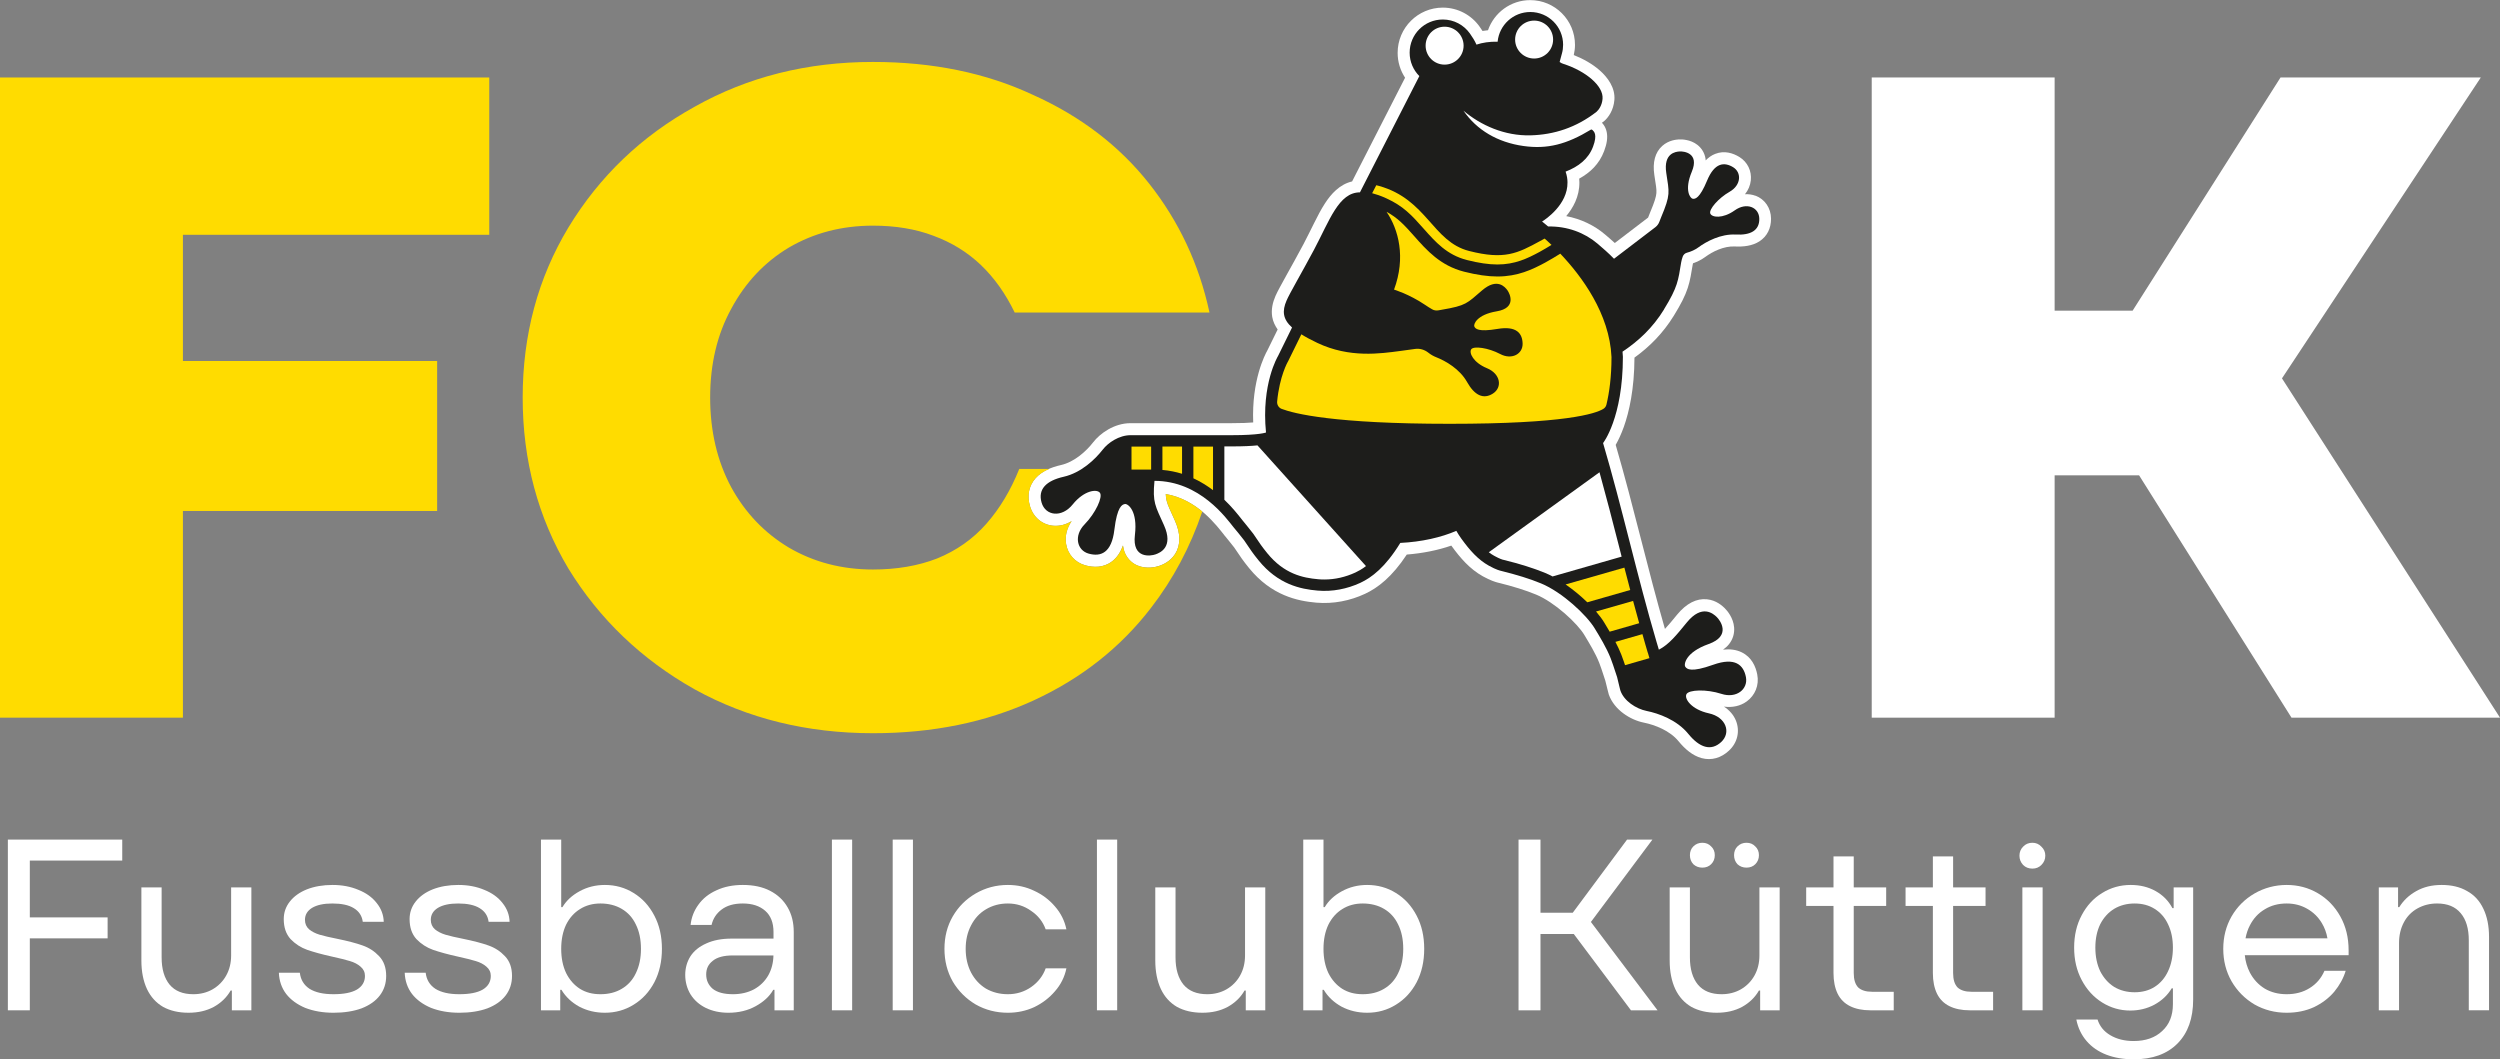
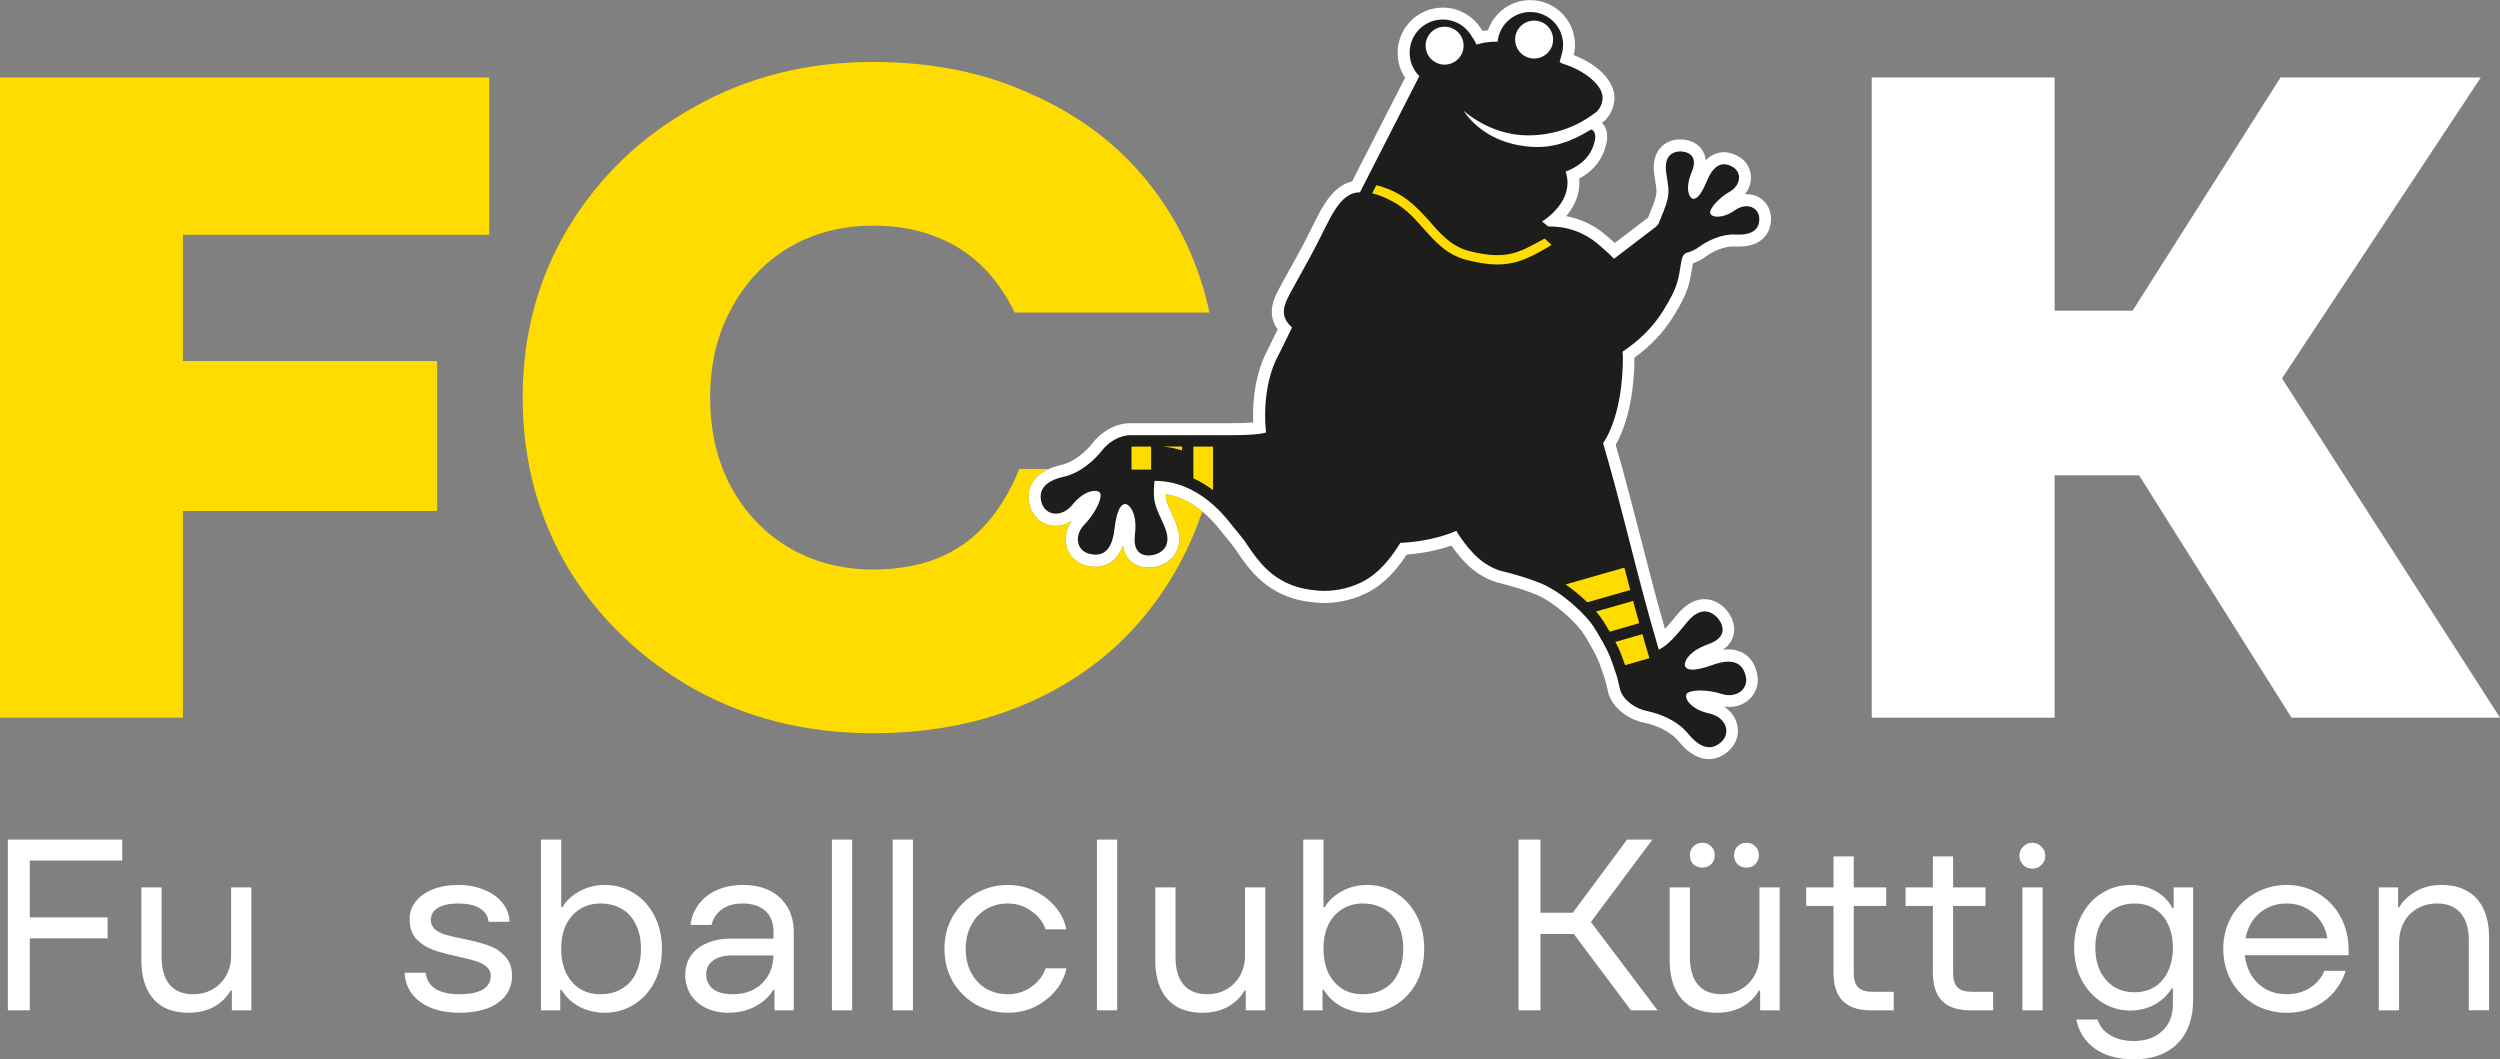
<svg xmlns="http://www.w3.org/2000/svg" id="Ebene_1" data-name="Ebene 1" viewBox="0 0 410.05 173.75">
  <rect x="0" y="0" width="410.05" height="173.75" fill="#808080" stroke="none" />
  <defs>
    <style>
      .cls-1 {
        fill: #1d1d1b;
      }

      .cls-2 {
        fill: #fff;
      }

      .cls-3 {
        fill: #ffdc00;
      }
    </style>
  </defs>
  <g>
    <path class="cls-2" d="M103.93,146.47c-1.41-.88-2.99-1.32-4.72-1.32-1.52,0-2.91.35-4.16,1.04-1.23.67-2.16,1.53-2.8,2.6h-.2v-11.08h-3.32v28h3.16v-3.36h.2c.69,1.15,1.67,2.07,2.92,2.76,1.28.67,2.68,1,4.2,1,1.73,0,3.31-.44,4.72-1.32,1.44-.88,2.57-2.11,3.4-3.68.83-1.6,1.24-3.43,1.24-5.48s-.41-3.87-1.24-5.44c-.83-1.6-1.96-2.84-3.4-3.72ZM104.29,159.63c-.53,1.12-1.31,1.97-2.32,2.56-.99.59-2.15.88-3.48.88s-2.4-.29-3.36-.88c-.96-.61-1.72-1.48-2.28-2.6-.53-1.12-.8-2.44-.8-3.96s.27-2.84.8-3.96c.56-1.12,1.32-1.97,2.28-2.56.96-.61,2.08-.92,3.36-.92s2.49.29,3.48.88c1.01.59,1.79,1.44,2.32,2.56.56,1.12.84,2.45.84,4s-.28,2.85-.84,4Z" />
    <rect class="cls-2" x="146.42" y="137.71" width="3.32" height="28" />
    <rect class="cls-2" x="136.45" y="137.71" width="3.32" height="28" />
    <path class="cls-2" d="M126.31,146.11c-1.23-.64-2.72-.96-4.48-.96-1.63,0-3.07.29-4.32.88-1.25.56-2.24,1.35-2.96,2.36-.72.99-1.15,2.09-1.28,3.32h3.44c.24-1.04.79-1.88,1.64-2.52.88-.67,2.04-1,3.48-1,1.55,0,2.77.4,3.68,1.2.91.8,1.36,1.96,1.36,3.48v1.08h-6.88c-1.63,0-3.01.27-4.16.8-1.15.51-2.01,1.21-2.6,2.12-.56.91-.84,1.92-.84,3.04s.29,2.24.88,3.2c.59.93,1.41,1.67,2.48,2.2,1.09.53,2.33.8,3.72.8,1.68,0,3.17-.36,4.48-1.08,1.31-.72,2.27-1.61,2.88-2.68h.2v3.36h3.16v-12.84c0-1.55-.33-2.89-1-4.04-.67-1.17-1.63-2.08-2.88-2.72ZM126.03,159.95c-.56.99-1.35,1.76-2.36,2.32-1.01.53-2.16.8-3.44.8-1.47,0-2.57-.29-3.32-.88-.72-.61-1.08-1.4-1.08-2.36s.36-1.68,1.08-2.24c.72-.59,1.81-.88,3.28-.88h6.67c-.02,1.19-.3,2.27-.83,3.24Z" />
    <path class="cls-2" d="M286.46,142.31c.59,0,1.07-.19,1.44-.56.4-.4.6-.89.6-1.48s-.2-1.07-.6-1.44c-.37-.4-.85-.6-1.44-.6s-1.08.2-1.48.6c-.37.37-.56.85-.56,1.44s.19,1.08.56,1.48c.4.37.89.56,1.48.56Z" />
    <path class="cls-2" d="M279.22,142.31c.59,0,1.07-.19,1.44-.56.4-.4.6-.89.6-1.48s-.2-1.07-.6-1.44c-.37-.4-.85-.6-1.44-.6s-1.08.2-1.48.6c-.37.37-.56.85-.56,1.44s.19,1.08.56,1.48c.4.37.89.56,1.48.56Z" />
    <path class="cls-2" d="M161.71,149.15c1.07-.64,2.27-.96,3.6-.96,1.41,0,2.68.4,3.8,1.2,1.15.77,1.95,1.79,2.4,3.04h3.4c-.29-1.41-.92-2.67-1.88-3.76-.93-1.09-2.07-1.95-3.4-2.56-1.33-.64-2.77-.96-4.32-.96-1.92,0-3.68.47-5.28,1.4-1.57.91-2.83,2.16-3.76,3.76-.91,1.57-1.36,3.35-1.36,5.32s.45,3.76,1.36,5.36c.93,1.57,2.19,2.83,3.76,3.76,1.6.91,3.36,1.36,5.28,1.36,1.55,0,2.99-.31,4.32-.92,1.33-.64,2.47-1.51,3.4-2.6.96-1.09,1.59-2.35,1.88-3.76h-3.4c-.45,1.25-1.25,2.28-2.4,3.08-1.12.77-2.39,1.16-3.8,1.16-1.33,0-2.53-.31-3.6-.92-1.04-.64-1.85-1.52-2.44-2.64-.59-1.15-.88-2.44-.88-3.88s.29-2.72.88-3.84c.59-1.15,1.4-2.03,2.44-2.64Z" />
    <polygon class="cls-2" points="1.29 165.71 4.89 165.71 4.89 153.91 17.65 153.91 17.65 150.47 4.89 150.47 4.89 141.15 20.05 141.15 20.05 137.71 1.29 137.71 1.29 165.71" />
-     <path class="cls-2" d="M59.46,155.07c-1.04-.37-2.41-.73-4.12-1.08-1.23-.24-2.2-.47-2.92-.68-.69-.21-1.27-.51-1.72-.88-.45-.4-.68-.92-.68-1.56,0-.83.39-1.48,1.16-1.96.8-.48,1.91-.72,3.32-.72,1.52,0,2.69.25,3.52.76.85.51,1.35,1.25,1.48,2.24h3.44c-.03-1.12-.41-2.15-1.16-3.08-.72-.93-1.72-1.65-3-2.16-1.25-.53-2.67-.8-4.24-.8s-2.97.24-4.2.72c-1.2.48-2.13,1.15-2.8,2-.67.85-1,1.81-1,2.88,0,1.36.37,2.45,1.12,3.28.77.8,1.68,1.39,2.72,1.76,1.07.37,2.44.75,4.12,1.12,1.23.27,2.19.51,2.88.72.72.21,1.31.52,1.76.92.48.4.72.91.72,1.52,0,.96-.44,1.71-1.32,2.24-.88.51-2.16.76-3.84.76s-2.96-.29-3.92-.88c-.93-.61-1.47-1.49-1.6-2.64h-3.44c.05,1.33.45,2.49,1.2,3.48.75.96,1.79,1.72,3.12,2.28,1.36.53,2.91.8,4.64.8s3.29-.24,4.6-.72c1.31-.51,2.31-1.21,3-2.12.69-.91,1.04-1.97,1.04-3.2,0-1.36-.39-2.44-1.16-3.24-.75-.8-1.65-1.39-2.72-1.76Z" />
    <path class="cls-2" d="M80.1,155.07c-1.04-.37-2.41-.73-4.12-1.08-1.23-.24-2.2-.47-2.92-.68-.69-.21-1.27-.51-1.72-.88-.45-.4-.68-.92-.68-1.56,0-.83.39-1.48,1.16-1.96.8-.48,1.91-.72,3.32-.72,1.52,0,2.69.25,3.52.76.85.51,1.35,1.25,1.48,2.24h3.44c-.03-1.12-.41-2.15-1.16-3.08-.72-.93-1.72-1.65-3-2.16-1.25-.53-2.67-.8-4.24-.8s-2.97.24-4.2.72c-1.2.48-2.13,1.15-2.8,2-.67.85-1,1.81-1,2.88,0,1.36.37,2.45,1.12,3.28.77.8,1.68,1.39,2.72,1.76,1.07.37,2.44.75,4.12,1.12,1.23.27,2.19.51,2.88.72.72.21,1.31.52,1.76.92.48.4.72.91.72,1.52,0,.96-.44,1.71-1.32,2.24-.88.51-2.16.76-3.84.76s-2.96-.29-3.92-.88c-.93-.61-1.47-1.49-1.6-2.64h-3.44c.05,1.33.45,2.49,1.2,3.48.75.96,1.79,1.72,3.12,2.28,1.36.53,2.91.8,4.64.8s3.29-.24,4.6-.72c1.31-.51,2.31-1.21,3-2.12.69-.91,1.04-1.97,1.04-3.2,0-1.36-.39-2.44-1.16-3.24-.75-.8-1.65-1.39-2.72-1.76Z" />
    <path class="cls-2" d="M37.91,156.71c0,1.23-.27,2.32-.8,3.28-.53.96-1.28,1.72-2.24,2.28-.93.53-1.99.8-3.16.8-1.71,0-3-.52-3.88-1.56-.88-1.07-1.32-2.56-1.32-4.48v-11.48h-3.32v12c0,1.81.31,3.37.92,4.68.61,1.28,1.49,2.25,2.64,2.92,1.17.64,2.56.96,4.16.96s2.96-.32,4.16-.96c1.2-.67,2.12-1.56,2.76-2.68h.2v3.24h3.2v-20.16h-3.32v11.16Z" />
    <path class="cls-2" d="M356.52,148.95h-.2c-.64-1.2-1.56-2.13-2.76-2.8-1.2-.67-2.56-1-4.08-1-1.71,0-3.27.44-4.68,1.32-1.41.85-2.53,2.07-3.36,3.64-.83,1.55-1.24,3.32-1.24,5.32s.41,3.75,1.24,5.32c.83,1.57,1.95,2.8,3.36,3.68,1.41.88,2.95,1.32,4.6,1.32,1.44,0,2.76-.32,3.96-.96,1.23-.67,2.17-1.56,2.84-2.68h.2v2.6c0,1.87-.59,3.33-1.76,4.4-1.15,1.09-2.71,1.64-4.68,1.64-1.49,0-2.77-.32-3.84-.96-1.04-.61-1.73-1.47-2.08-2.56h-3.48c.27,1.36.83,2.53,1.68,3.52.85.99,1.93,1.73,3.24,2.24,1.33.51,2.83.76,4.48.76,3.09,0,5.49-.87,7.2-2.6,1.71-1.73,2.56-4.13,2.56-7.2v-18.4h-3.2v3.4ZM355.6,159.31c-.51,1.09-1.24,1.95-2.2,2.56-.93.59-2.03.88-3.28.88s-2.37-.29-3.36-.88c-.96-.61-1.72-1.47-2.28-2.56-.53-1.12-.8-2.41-.8-3.88s.27-2.75.8-3.84c.56-1.09,1.32-1.93,2.28-2.52.99-.59,2.11-.88,3.36-.88s2.35.29,3.28.88c.96.59,1.69,1.43,2.2,2.52.53,1.09.8,2.37.8,3.84s-.27,2.76-.8,3.88Z" />
    <path class="cls-2" d="M333.35,138.23c-.61,0-1.12.21-1.52.64-.4.4-.6.89-.6,1.48s.2,1.09.6,1.52c.4.4.91.6,1.52.6s1.08-.2,1.48-.6c.43-.43.64-.93.64-1.52s-.21-1.08-.64-1.48c-.4-.43-.89-.64-1.48-.64Z" />
    <rect class="cls-2" x="331.71" y="145.55" width="3.32" height="20.16" />
    <path class="cls-2" d="M380.18,146.51c-1.55-.91-3.25-1.36-5.12-1.36s-3.68.47-5.28,1.4c-1.57.91-2.83,2.16-3.76,3.76-.91,1.6-1.36,3.37-1.36,5.32s.45,3.72,1.36,5.32c.93,1.6,2.19,2.87,3.76,3.8,1.6.91,3.36,1.36,5.28,1.36,1.65,0,3.15-.31,4.48-.92,1.33-.64,2.44-1.48,3.32-2.52.88-1.07,1.51-2.21,1.88-3.44h-3.48c-.53,1.23-1.35,2.17-2.44,2.84-1.07.67-2.32,1-3.76,1-1.36,0-2.56-.31-3.6-.92-1.04-.64-1.85-1.52-2.44-2.64-.44-.86-.72-1.81-.83-2.84h17.03v-.8c0-2.08-.45-3.93-1.36-5.56-.91-1.63-2.13-2.89-3.68-3.8ZM371.46,149.15c1.04-.64,2.24-.96,3.6-.96,1.23,0,2.33.28,3.32.84,1.01.56,1.83,1.35,2.44,2.36.46.76.77,1.6.93,2.52h-13.44c.14-.76.37-1.47.71-2.12.59-1.15,1.4-2.03,2.44-2.64Z" />
    <path class="cls-2" d="M321.07,161.95c-.48-.51-.72-1.29-.72-2.36v-11h5.32v-3.04h-5.32v-5.08h-3.32v5.08h-4.48v3.04h4.48v11c0,1.33.23,2.47.68,3.4.45.91,1.13,1.59,2.04,2.04.91.45,2.01.68,3.32.68h3.84v-3.04h-3.56c-1.01,0-1.77-.24-2.28-.72Z" />
    <path class="cls-2" d="M407.33,149.07c-.61-1.31-1.51-2.28-2.68-2.92-1.15-.67-2.53-1-4.16-1s-2.96.33-4.16,1c-1.2.67-2.13,1.55-2.8,2.64h-.2v-3.24h-3.16v20.16h3.32v-11.04c0-1.28.27-2.41.8-3.4.53-.99,1.28-1.75,2.24-2.28.96-.53,2.03-.8,3.2-.8,1.71,0,3,.53,3.88,1.6.88,1.04,1.32,2.52,1.32,4.44v11.48h3.32v-12.04c0-1.79-.31-3.32-.92-4.6Z" />
    <polygon class="cls-2" points="271.03 137.71 266.87 137.71 257.96 149.71 252.67 149.71 252.67 137.71 249.07 137.71 249.07 165.71 252.67 165.71 252.67 153.19 258.13 153.19 267.51 165.71 271.87 165.71 260.94 151.22 271.03 137.71" />
    <path class="cls-2" d="M204.21,156.71c0,1.23-.27,2.32-.8,3.28-.53.96-1.28,1.72-2.24,2.28-.93.53-1.99.8-3.16.8-1.71,0-3-.52-3.88-1.56-.88-1.07-1.32-2.56-1.32-4.48v-11.48h-3.32v12c0,1.81.31,3.37.92,4.68.61,1.28,1.49,2.25,2.64,2.92,1.17.64,2.56.96,4.16.96s2.96-.32,4.16-.96c1.2-.67,2.12-1.56,2.76-2.68h.2v3.24h3.2v-20.16h-3.32v11.16Z" />
    <path class="cls-2" d="M304.77,161.95c-.48-.51-.72-1.29-.72-2.36v-11h5.32v-3.04h-5.32v-5.08h-3.32v5.08h-4.48v3.04h4.48v11c0,1.33.23,2.47.68,3.4.45.91,1.13,1.59,2.04,2.04.91.45,2.01.68,3.32.68h3.84v-3.04h-3.56c-1.01,0-1.77-.24-2.28-.72Z" />
    <path class="cls-2" d="M228.96,146.47c-1.41-.88-2.99-1.32-4.72-1.32-1.52,0-2.91.35-4.16,1.04-1.23.67-2.16,1.53-2.8,2.6h-.2v-11.08h-3.32v28h3.16v-3.36h.2c.69,1.15,1.67,2.07,2.92,2.76,1.28.67,2.68,1,4.2,1,1.73,0,3.31-.44,4.72-1.32,1.44-.88,2.57-2.11,3.4-3.68.83-1.6,1.24-3.43,1.24-5.48s-.41-3.87-1.24-5.44c-.83-1.6-1.96-2.84-3.4-3.72ZM229.32,159.63c-.53,1.12-1.31,1.97-2.32,2.56-.99.59-2.15.88-3.48.88s-2.4-.29-3.36-.88c-.96-.61-1.72-1.48-2.28-2.6-.53-1.12-.8-2.44-.8-3.96s.27-2.84.8-3.96c.56-1.12,1.32-1.97,2.28-2.56.96-.61,2.08-.92,3.36-.92s2.49.29,3.48.88c1.01.59,1.79,1.44,2.32,2.56.56,1.12.84,2.45.84,4s-.28,2.85-.84,4Z" />
    <path class="cls-2" d="M288.58,156.71c0,1.23-.27,2.32-.8,3.28-.53.96-1.28,1.72-2.24,2.28-.93.53-1.99.8-3.16.8-1.71,0-3-.52-3.88-1.56-.88-1.07-1.32-2.56-1.32-4.48v-11.48h-3.32v12c0,1.81.31,3.37.92,4.68.61,1.28,1.49,2.25,2.64,2.92,1.17.64,2.56.96,4.16.96s2.96-.32,4.16-.96c1.2-.67,2.12-1.56,2.76-2.68h.2v3.24h3.2v-20.16h-3.32v11.16Z" />
    <rect class="cls-2" x="179.92" y="137.71" width="3.32" height="28" />
  </g>
  <g>
    <path class="cls-2" d="M287.96,32.12c-.56-.21-1.16-.3-1.75-.26.53-.66.87-1.44.96-2.28.16-1.52-.52-3.01-1.91-3.85-.99-.6-2.41-1.09-3.93-.49-.6.23-1.11.6-1.57,1.07,0-.09,0-.19-.02-.28-.16-1-.68-1.75-1.32-2.26-.6-.47-1.26-.69-1.75-.79-.5-.11-.97-.13-1.31-.11-.39.03-1.65.11-2.71,1.06-1.19,1.06-1.61,2.7-1.31,4.74.27,1.81.39,2.34.34,3-.05.59-.25,1.34-1.06,3.26h0c-.11.26-.21.52-.3.76l-5.46,4.17c-.57-.52-1.12-.99-1.59-1.39h0c-1.77-1.51-3.97-2.56-6.38-3.02,1.08-1.29,2.19-3.18,2.16-5.55h0s0,0,0,0c0-.19-.02-.39-.03-.6,1.77-.97,3.29-2.38,4.09-4.52.45-1.19.61-2.22.42-3.13-.1-.48-.28-.86-.5-1.17-.09-.13-.21-.26-.28-.35.1-.07.2-.13.29-.21l.05-.04.05-.04c.68-.6,1.51-1.76,1.65-3.44h0s0,0,0,0c.17-2.02-1.12-3.73-2.42-4.87-1.15-1.01-2.63-1.86-4.24-2.5.12-.54.2-1.09.2-1.66,0-4.08-3.31-7.35-7.34-7.35-3.2,0-5.93,2.06-6.93,4.94-.31.03-.61.07-.9.12-.16-.26-.33-.5-.48-.71h0c-1.34-1.89-3.55-3.12-6.03-3.12-4.07,0-7.41,3.3-7.41,7.42,0,1.51.45,2.91,1.22,4.08l-8.69,17.01c-2.05.48-3.45,2.05-4.47,3.63-.63.97-1.2,2.08-1.76,3.2-.57,1.14-1.13,2.29-1.75,3.47-.96,1.81-1.96,3.59-2.78,5.07-.79,1.43-1.5,2.71-1.8,3.4-.45,1.04-.75,2.21-.54,3.46.13.76.46,1.44.89,2.05l-1.69,3.44c-.4.71-2.59,4.9-2.32,11.81-.78.07-1.92.12-3.54.12h-16.58c-2.68,0-5,1.67-6.14,3.15h0c-1.11,1.43-3.06,3.22-5.28,3.72-1.6.36-3.13,1-4.16,2.15-1.14,1.29-1.4,2.92-.92,4.57.54,1.86,2.03,3.08,3.83,3.23,1.05.09,2.08-.19,3.01-.76-.79,1.15-1.13,2.47-.91,3.77.28,1.66,1.45,3.02,3.17,3.49h0c1.27.35,2.93.44,4.36-.65.83-.63,1.41-1.53,1.79-2.61.07.47.19.93.38,1.34.47,1,1.23,1.63,2.05,1.96.77.31,1.53.35,2.1.32.57-.04,1.09-.16,1.44-.28h0c.43-.15,1.75-.63,2.59-1.95.93-1.47.92-3.35-.06-5.52-.78-1.74-1.14-2.43-1.33-3.19-.08-.31-.14-.66-.15-1.12,5.25.89,8.44,5.3,9.58,6.71h0s0,.01,0,.01l.77.94.89,1.12.49.72h0c.44.67.97,1.46,1.94,2.65h0c3.66,4.5,7.93,5.4,11.03,5.67h0c2.8.24,5.54-.31,7.99-1.45h0c2.11-.98,4.44-2.78,6.85-6.44,2.65-.21,5.14-.72,7.3-1.47,0,.01.02.03.03.04,1.44,1.99,2.99,3.79,5.13,4.99h0c1.28.71,2.11.95,2.43,1.03,2.57.63,4.64,1.28,6.33,1.98h0c1.45.6,3.15,1.75,4.67,3.07,1.53,1.33,2.71,2.67,3.22,3.53h0c.83,1.38,1.83,3.01,2.45,4.58l.37,1.02.62,1.88s.03.11.05.19c.04.16.09.38.15.6.05.22.1.44.15.61.02.08.04.15.05.2.02.08.01.05,0,0,.01.08.09.39.16.62h0s0,0,0,0c0,.01,0,.03.01.05h0c.46,1.34,1.41,2.4,2.4,3.13,1.01.75,2.21,1.29,3.37,1.52,1.78.36,4.26,1.3,5.69,3.06,1.04,1.27,2.3,2.36,3.78,2.76,1.65.44,3.21-.05,4.46-1.21,1.42-1.3,1.85-3.19,1.18-4.9-.38-.97-1.09-1.76-1.98-2.34,1.37.19,2.7-.09,3.75-.86,1.34-.98,2.06-2.64,1.71-4.41-.25-1.31-.92-2.84-2.54-3.63-.92-.45-1.95-.57-3.07-.44.37-.26.7-.55.97-.89.69-.86.91-1.83.85-2.72-.06-.84-.37-1.55-.66-2.04-.29-.5-.63-.91-.9-1.17-.33-.32-1.35-1.29-2.89-1.44-1.71-.18-3.38.67-4.89,2.5-.81.99-1.44,1.76-2.01,2.36-1.38-4.81-2.66-9.74-3.93-14.72-1.33-5.18-2.67-10.39-4.15-15.47.03-.05.05-.09.08-.14.36-.64.81-1.57,1.26-2.82.88-2.48,1.72-6.2,1.74-11.35,2.44-1.76,4.66-3.96,6.46-6.88,1.17-1.9,1.85-3.24,2.28-4.55.42-1.28.58-2.47.82-3.86h0c0-.06.04-.13.05-.19.72-.24,1.4-.59,1.98-1.02h0c1.19-.88,3.09-1.83,4.88-1.73,1.39.07,2.85-.09,4.01-.83,1.31-.84,1.93-2.2,1.92-3.73-.01-1.75-1.02-3.19-2.56-3.78ZM270.33,35.68h0s0,0,0,0c0,0,0,0,0,0ZM270.31,35.7s0,0,0,0h0s0,0,0,0ZM277.84,42.77s0,0,0,0h0s0,0,0,0Z" />
    <path class="cls-1" d="M272.92,50.75c2.28-3.7,2.34-4.75,2.82-7.69.06-.34.15-.66.26-.97.11-.31.37-.56.69-.64.69-.18,1.35-.49,1.87-.87,1.34-.99,3.69-2.24,6.14-2.11,2.45.13,3.88-.68,3.86-2.57-.01-1.89-2.07-2.8-4.04-1.39-1.97,1.4-3.74,1.17-4,.51-.26-.66,1.31-2.51,3.19-3.58,1.87-1.07,1.99-3.14.55-4.02-1.44-.87-3.03-.77-4.26,2.19-1.23,2.97-1.97,3.05-2.36,2.99-.39-.06-1.44-1.36-.15-4.44,1.29-3.08-1.32-3.36-1.99-3.32-.67.04-2.68.28-2.2,3.52.48,3.25.75,3.49-.86,7.32-.1.24-.19.47-.27.69-.13.35-.35.65-.64.88l-6.8,5.19c-.9-.93-1.89-1.78-2.71-2.48-2.12-1.8-4.98-2.88-8.09-2.81-.62-.53-1-.81-1-.81.52-.33,4.22-2.76,4.17-6.43,0-.5-.08-1.09-.31-1.76,2.11-.82,3.74-2.07,4.5-4.09.76-2.02.14-2.48-.04-2.68-.21-.23-.34-.1-.34-.1-3.94,2.39-7.1,3.22-11.02,2.67-4.27-.6-7.67-2.62-9.86-5.8,2.84,2.4,6.74,4.16,11.01,4.05,3.84-.1,7.49-1.27,10.82-3.86.37-.33.9-1.04.99-2.13.18-2.11-2.75-4.54-6.36-5.71-.24-.08-.46-.16-.68-.33.16-.61.25-.93.38-1.41.13-.45.19-.93.19-1.42,0-2.97-2.41-5.37-5.38-5.37-2.8,0-5.1,2.14-5.36,4.87-1.3-.03-2.5.15-3.47.48-.28-.64-.69-1.28-1.08-1.83-.99-1.39-2.61-2.29-4.44-2.29-3.01,0-5.44,2.43-5.44,5.44,0,1.5.61,2.86,1.59,3.84l-9.4,18.4-.34.67c-3.48,0-4.97,4.58-7.54,9.42-1.95,3.66-4.01,7.17-4.5,8.33-.74,1.71-.63,3.04.9,4.42l-2.3,4.68s-2.77,4.55-1.97,12.54c0,0-1.06.44-5.62.44h-16.58c-1.91,0-3.71,1.24-4.59,2.38-1.23,1.58-3.53,3.79-6.4,4.44-2.87.65-4.25,2.05-3.62,4.23.63,2.18,3.3,2.56,5.12.29,1.82-2.26,3.94-2.57,4.45-1.89.51.67-.7,3.32-2.51,5.17-1.81,1.85-1.27,4.28.68,4.81,1.95.54,3.75-.09,4.2-3.92.46-3.83,1.28-4.16,1.75-4.22.47-.06,2.1,1.1,1.62,5.08-.48,3.97,2.62,3.45,3.38,3.18.76-.27,3-1.19,1.39-4.78-1.43-3.2-1.9-3.71-1.56-7.28,7.46,0,11.83,6.2,12.97,7.61l.78.94.96,1.21.53.78c.43.65.92,1.38,1.84,2.51,3.19,3.93,6.85,4.71,9.68,4.95,2.43.21,4.83-.27,7-1.27,1.87-.87,4.12-2.56,6.56-6.55,3.5-.17,6.69-.9,9.19-1.98.25.44.53.87.83,1.29,1.39,1.92,2.74,3.44,4.5,4.42,1.26.71,1.95.84,1.95.84,2.63.65,4.8,1.32,6.61,2.07,3.45,1.42,7.5,5.19,8.83,7.42.81,1.33,1.91,3.12,2.6,4.88l.39,1.08.66,1.99s.42,1.74.43,1.78c0,.04.07.3.1.39.57,1.73,2.58,3.03,4.31,3.38,1.96.39,4.97,1.47,6.83,3.75,1.86,2.28,3.73,2.89,5.4,1.35,1.67-1.54.82-4.09-2.02-4.71-2.84-.62-4.05-2.37-3.68-3.13.37-.76,3.29-.86,5.75-.06,2.46.8,4.39-.77,4.01-2.76-.39-1.98-1.76-3.31-5.39-2.01-3.63,1.3-4.3.71-4.56.31-.26-.39.05-2.37,3.82-3.71,3.78-1.34,1.92-3.88,1.34-4.44-.58-.56-2.41-2.15-4.9.89-1.71,2.09-2.91,3.6-4.59,4.47-.03-.09-.39-1.31-.39-1.31-3.14-10.64-5.62-21.94-8.76-32.58,0,0,3.25-4.11,3.25-14.14-.01-.28-.04-.57-.06-.85,2.62-1.74,4.96-3.92,6.81-6.93h0Z" />
    <path class="cls-3" d="M227.41,32.54c2.73,1.26,4.03,2.63,6.08,4.95,1.97,2.22,3.83,4.32,7.12,5.16,1.93.49,3.57.73,4.99.73,2.87,0,4.9-.97,6.9-2.05.66-.36,1.41-.81,1.98-1.16-.41-.39-.79-.75-1.13-1.04l-.75.41c-3.71,2.03-5.84,3.1-11.62,1.63-6.04-1.53-6.9-8.46-14.78-10.67-.16-.05-.31-.08-.46-.12,0,0-.41.79-.68,1.31.56.15,1.36.39,2.35.85Z" />
-     <path class="cls-3" d="M255.91,41.61c-.6.38-1.61.99-2.47,1.46-2.14,1.15-4.51,2.28-7.83,2.28-1.59,0-3.39-.26-5.48-.79-3.88-.99-6.13-3.52-8.11-5.76-1.69-1.91-2.76-3.06-4.6-4.06,1.97,2.89,3.19,7.49,1.23,12.76,0,0,2.47.74,5.04,2.47.43.29.82.54,1.19.75.32.19.69.25,1.06.18.16-.03.32-.06.5-.09,4.09-.69,4.16-1.05,6.65-3.18s3.76-.56,4.16-.02c.39.54,1.55,2.9-1.75,3.45-3.29.55-3.84,2.13-3.68,2.49.16.36.62.94,3.79.4,3.17-.54,4.1.75,4.13,2.43.03,1.68-1.78,2.7-3.69,1.68-1.91-1.01-4.31-1.35-4.73-.78-.42.57.33,2.19,2.57,3.11,2.24.92,2.57,3.14.98,4.16-1.59,1.02-3.04.25-4.24-1.89-1.2-2.14-3.51-3.46-5.06-4.07-.44-.17-.9-.43-1.31-.76-.62-.48-1.38-.71-2.15-.6-.81.12-1.63.23-2.41.33-3.27.43-8.33,1.2-13.63-1.32-1.04-.49-1.91-.96-2.62-1.41l-2.19,4.46-.04.06s-1.35,2.35-1.74,6.5c-.05.52.24,1.02.73,1.21,2.01.77,8.55,2.45,27.55,2.45s23.92-1.66,25.21-2.44c.27-.16.45-.41.52-.71.47-1.97.83-4.55.83-7.8-.32-7.12-4.88-13.25-8.4-16.96h0Z" />
-     <path class="cls-2" d="M200.82,73.24v8.73c1.27,1.22,2.18,2.37,2.72,3.05l.22.28.79.97,1,1.26.58.85c.4.61.86,1.29,1.73,2.36,2.74,3.37,5.78,4.05,8.4,4.27.32.03.65.04.97.04,1.73,0,3.44-.39,5.09-1.15.48-.23,1.07-.54,1.73-1.05l-17.8-19.8c-.96.1-2.32.17-4.23.17h-1.19Z" />
-     <path class="cls-2" d="M262.35,77.46l-18.16,13.12c.29.22.59.42.9.59.9.5,1.39.63,1.39.63h0l.1.02c2.73.67,4.98,1.38,6.87,2.16.4.16.8.36,1.2.57l11.33-3.25c-.16-.63-.32-1.26-.48-1.88-1.01-3.95-2.05-7.99-3.15-11.96Z" />
    <path class="cls-3" d="M198.96,73.25h-3.22v5.2c1.2.56,2.28,1.23,3.22,1.95v-7.14Z" />
-     <path class="cls-3" d="M193.88,73.24h-3.22v3.84c1.15.1,2.22.32,3.22.63v-4.47h0Z" />
+     <path class="cls-3" d="M193.88,73.24h-3.22c1.15.1,2.22.32,3.22.63v-4.47h0Z" />
    <path class="cls-3" d="M188.81,73.25h-3.22v3.77h3.22v-3.77Z" />
    <path class="cls-3" d="M267.87,98.56l-6.09,1.74c.56.66,1.04,1.28,1.37,1.85l.13.22c.23.38.48.79.74,1.24l4.84-1.39c-.34-1.22-.67-2.44-1-3.66h0Z" />
    <path class="cls-3" d="M270.27,107.06c-.03-.11-.38-1.28-.38-1.29-.17-.58-.34-1.17-.5-1.76l-4.43,1.27c.35.67.68,1.37.96,2.07l.41,1.13.21.62,4-1.15-.26-.9Z" />
    <path class="cls-3" d="M260.34,98.79l7.05-2.02c-.32-1.22-.64-2.45-.96-3.67l-9.64,2.76c1.27.88,2.49,1.89,3.55,2.92h0Z" />
    <path class="cls-2" d="M233.83,7.49c0-1.72,1.39-3.11,3.11-3.11s3.12,1.39,3.12,3.11-1.4,3.11-3.12,3.11-3.11-1.39-3.11-3.11Z" />
    <path class="cls-2" d="M248.51,6.49c0-1.72,1.4-3.11,3.12-3.11s3.11,1.39,3.11,3.11-1.39,3.11-3.11,3.11-3.12-1.39-3.12-3.11Z" />
  </g>
  <g>
    <polygon class="cls-3" points="0 117.71 30 117.71 30 83.81 71.7 83.81 71.7 59.21 30 59.21 30 38.51 80.25 38.51 80.25 12.71 0 12.71 0 117.71" />
    <polygon class="cls-2" points="375.85 117.71 410.05 117.71 374.29 62.06 406.9 12.71 374.05 12.71 349.79 50.96 337 50.96 337 12.71 307 12.71 307 117.71 337 117.71 337 77.96 350.85 77.96 375.85 117.71" />
    <path class="cls-3" d="M191.21,81.03c.02.47.07.81.15,1.12.2.76.55,1.44,1.33,3.19.97,2.17.99,4.06.06,5.52-.84,1.32-2.15,1.79-2.59,1.95h0c-.36.13-.87.25-1.44.28-.57.04-1.33,0-2.1-.32-.82-.33-1.58-.96-2.05-1.96-.19-.42-.31-.87-.38-1.34-.38,1.08-.96,1.98-1.79,2.61-1.43,1.09-3.09,1-4.36.65h0c-1.72-.47-2.89-1.84-3.17-3.49-.22-1.29.12-2.62.91-3.77-.93.57-1.96.85-3.01.76-1.8-.16-3.29-1.37-3.83-3.23-.48-1.65-.22-3.28.92-4.57.6-.67,1.37-1.15,2.23-1.52h-4.91c-1.4,3.5-3.2,6.5-5.4,9s-4.9,4.4-8.1,5.7c-3.1,1.2-6.6,1.8-10.5,1.8-5.1,0-9.7-1.2-13.8-3.6-4-2.4-7.15-5.7-9.45-9.9-2.3-4.3-3.45-9.2-3.45-14.7s1.15-10.35,3.45-14.55c2.3-4.3,5.45-7.65,9.45-10.05,4.1-2.4,8.7-3.6,13.8-3.6,3.7,0,7,.55,9.9,1.65,3,1.1,5.6,2.7,7.8,4.8,2.2,2.1,4.05,4.7,5.55,7.8h31.95c-1.7-7.9-5-14.95-9.9-21.15-4.9-6.2-11.25-11.05-19.05-14.55-7.7-3.6-16.45-5.4-26.25-5.4-10.8,0-20.55,2.45-29.25,7.35-8.7,4.8-15.6,11.4-20.7,19.8-5,8.3-7.5,17.6-7.5,27.9s2.5,19.65,7.5,28.05c5.1,8.3,12,14.9,20.7,19.8,8.7,4.8,18.45,7.2,29.25,7.2,9.8,0,18.6-1.8,26.4-5.4,7.8-3.6,14.2-8.65,19.2-15.15,3.67-4.75,6.46-10.03,8.42-15.81-1.55-1.28-3.54-2.45-5.98-2.87Z" />
  </g>
</svg>